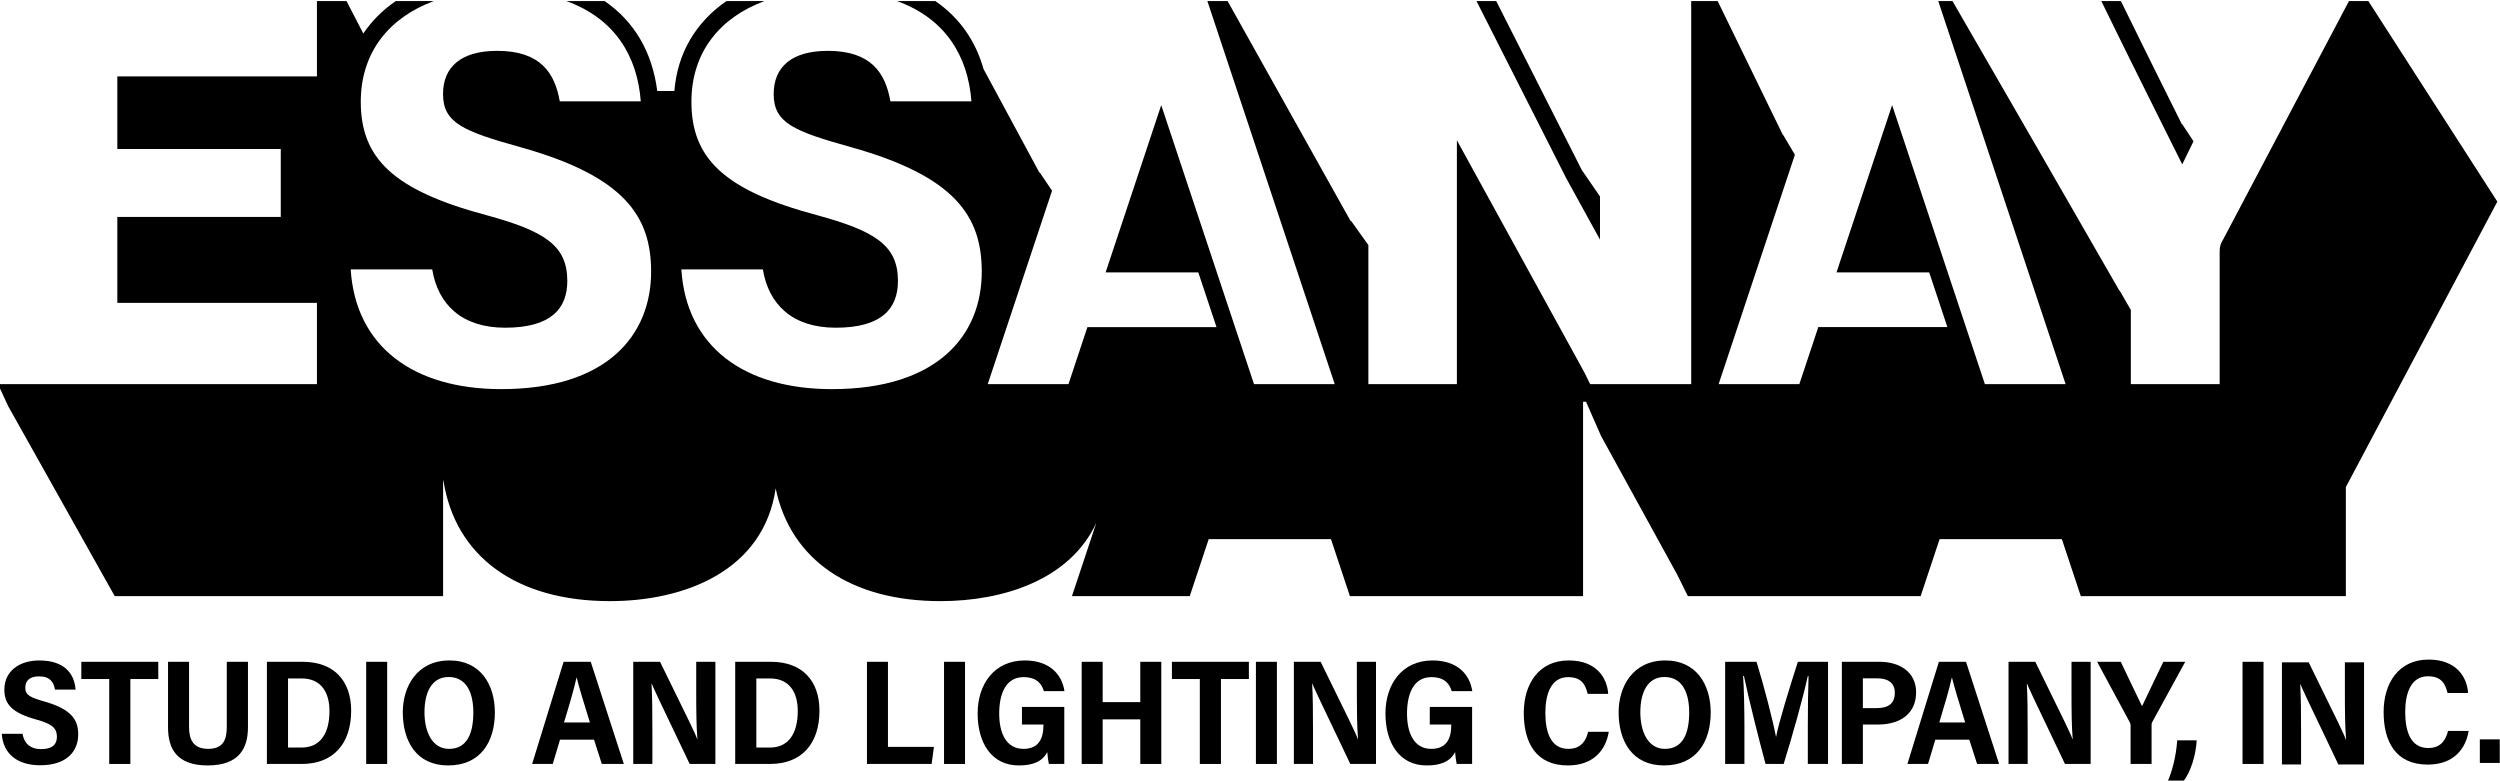
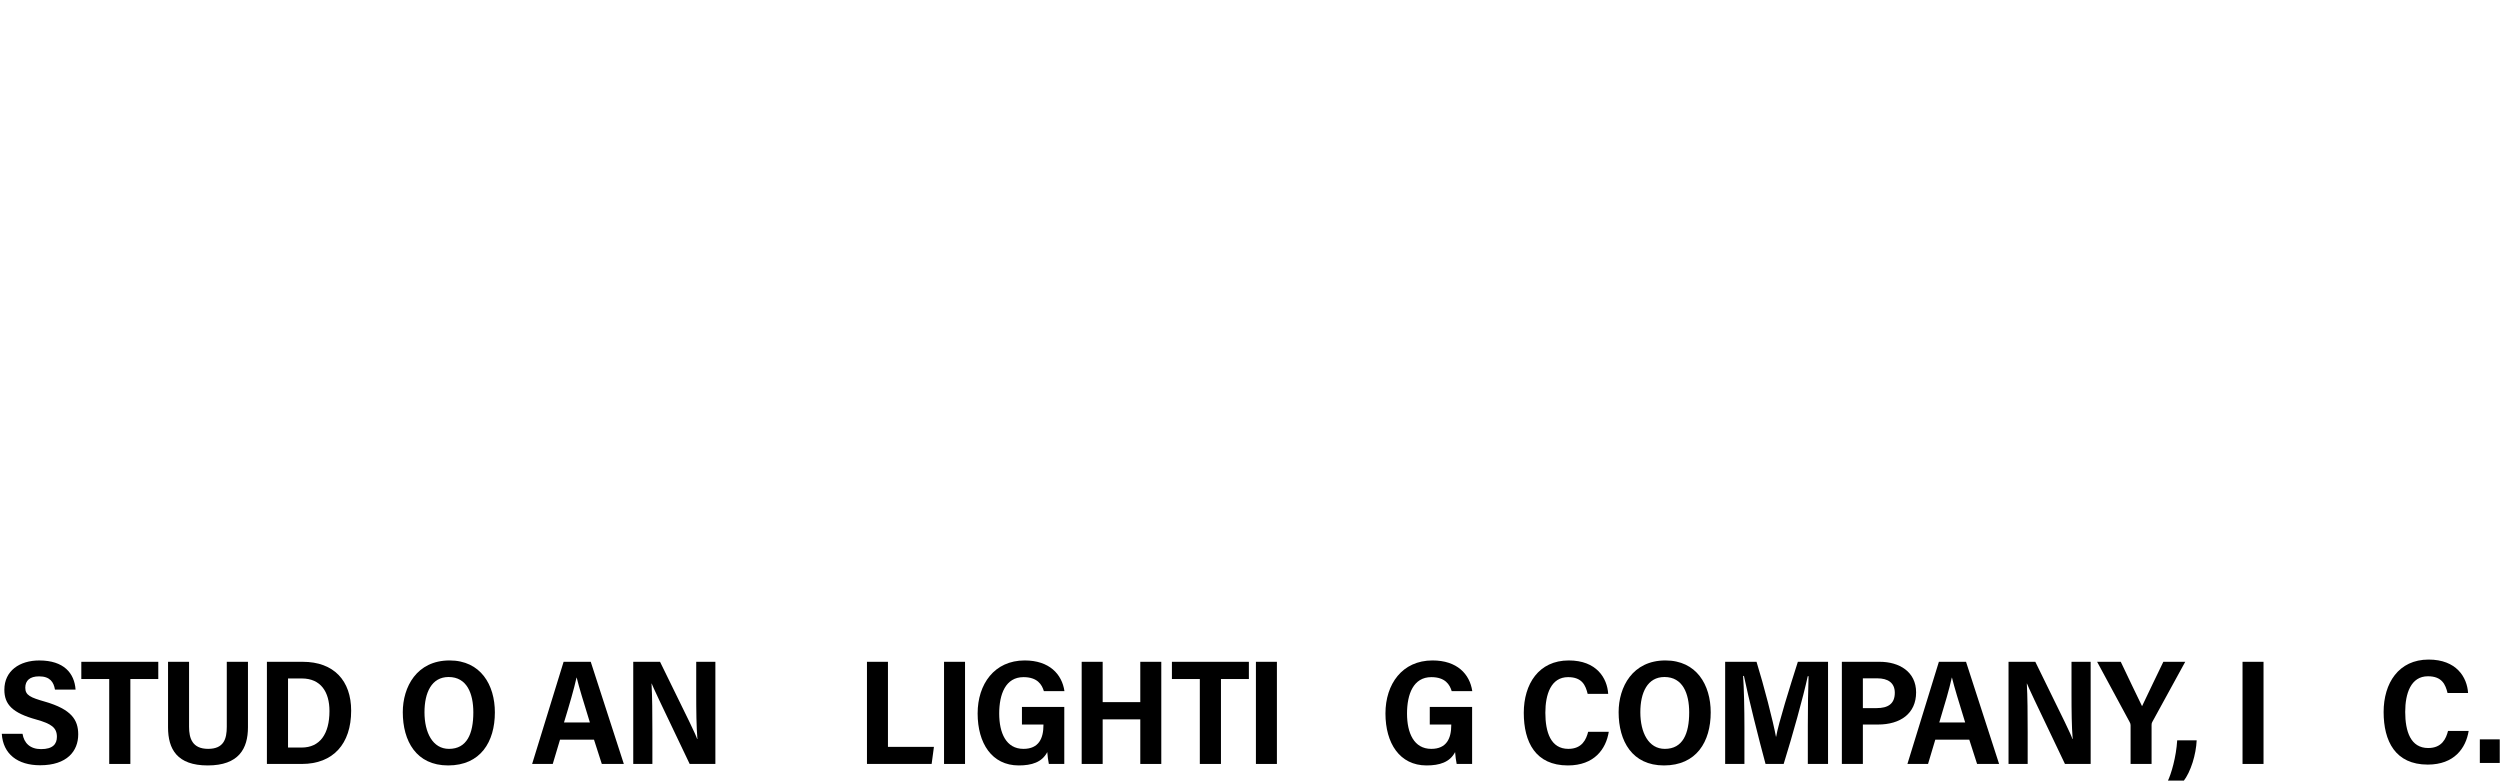
<svg xmlns="http://www.w3.org/2000/svg" version="1.0" id="svg2" x="0px" y="0px" width="300px" height="93.671px" viewBox="901.108 235.047 300 93.671" xml:space="preserve">
  <g id="g10" transform="matrix(1.333,0,0,-1.333,0,718.667)">
    <g id="g12" transform="scale(0.1)">
      <path id="path14" d="M6780.279,2967.482c1.333-8.35,6.819-13.799,16.699-13.799c10.554,0,14.246,4.556,14.246,11.052 c0,8.357-5.098,11.785-18.494,15.564c-21.475,5.911-28.806,13.55-28.806,26.836c0,17.051,13.755,26.36,31.406,26.36 c22.236,0,31.648-11.47,32.71-26.257h-18.552c-1.143,6.79-4.468,11.946-14.326,11.946c-8.313,0-12.4-3.823-12.4-10.21 c0-6.863,4.644-8.811,17.783-12.59c23.657-6.863,29.868-16.252,29.868-29.436c0-14.993-10.034-27.795-34.299-27.795 c-20.237,0-33.376,10.115-34.504,28.33H6780.279" />
      <path id="path16" d="M6858.326,3016.781h-25.122v15.505h69.287v-15.505h-25.137v-76.45h-19.028V3016.781" />
      <path id="path18" d="M6930.199,3032.287v-58.491c0-10.378,2.886-19.878,17.183-19.878c14.18,0,16.772,9.082,16.772,19.9v58.469 h19.065v-58.894c0-19.255-8.24-34.402-36.226-34.402c-27.532,0-35.72,14.648-35.72,34.277v59.019H6930.199" />
      <path id="path20" d="M7019.291,2955.097h12.261c16.399,0,25.042,12.188,25.042,32.871c0,17.087-7.742,29.319-24.91,29.319h-12.393 V2955.097L7019.291,2955.097z M7000.277,3032.287h32.212c28.162,0,43.638-17.095,43.638-44.033 c0-29.89-16.267-47.922-44.37-47.922h-31.479V3032.287" />
-       <path id="path22" d="M7108.543,3032.287v-91.956h-18.896v91.956H7108.543" />
      <path id="path24" d="M7142.132,2986.877c0-18.347,7.383-32.974,22.053-32.974c16.113,0,21.921,13.594,21.921,32.827 c0,16.934-5.735,31.868-22.251,31.868C7148.548,3018.598,7142.132,3004.565,7142.132,2986.877z M7205.494,2986.745 c0-26.47-12.883-47.754-42.092-47.754c-28.579,0-40.803,21.819-40.803,47.959c0,22.646,12.495,46.56,42.107,46.56 C7192.728,3033.51,7205.494,3011.486,7205.494,2986.745" />
      <path id="path26" d="M7291.026,2977.685c-5.764,18.633-9.778,31.794-11.873,40.378H7279c-2.241-10.225-6.445-24.573-11.279-40.378 H7291.026z M7264.139,2962.172l-6.533-21.841h-18.567c1.216,3.582,26.975,87.891,28.337,91.956h24.426l29.788-91.956h-19.827 l-7.024,21.841H7264.139" />
      <path id="path28" d="M7330.064,2940.331v91.956h24.119c27.51-56.03,31.963-65.105,33.384-69.478h0.256 c-0.938,10.928-1.069,25.942-1.069,40.972v28.506h17.241v-91.956h-23.137c-29.531,61.633-32.834,68.95-34.197,72.4h-0.139 c0.681-11.624,0.769-27.51,0.769-43.931v-28.469H7330.064" />
-       <path id="path30" d="M7440.865,2955.097h12.261c16.399,0,25.042,12.188,25.042,32.871c0,17.087-7.749,29.319-24.902,29.319h-12.4 V2955.097z M7421.852,3032.287h32.205c28.169,0,43.645-17.095,43.645-44.033c0-29.89-16.267-47.922-44.37-47.922h-31.479V3032.287 " />
      <path id="path32" d="M7540.46,3032.287h18.896v-76.589h41.389l-2.065-15.366h-58.22V3032.287" />
      <path id="path34" d="M7628.746,3032.287v-91.956h-18.896v91.956H7628.746" />
      <path id="path36" d="M7718.094,2940.331H7704.2c-0.652,3.003-1.157,7.236-1.414,10.679c-4.761-9.185-14.062-12.019-25.679-12.019 c-24.243,0-37.017,20.017-37.017,46.794c0,26.404,15.059,47.725,42.371,47.725c22.068,0,33.508-12.231,35.779-27.605h-18.53 c-1.729,5.801-5.764,12.576-18.333,12.576c-16.135,0-21.87-15.286-21.87-32.805c0-17.461,6.182-31.772,21.833-31.772 c13.953,0,17.996,9.661,17.996,21.467v0.432h-19.365v15.879h38.123C7718.094,2957.77,7718.094,2943.29,7718.094,2940.331" />
      <path id="path38" d="M7733.753,3032.287h18.896v-36.306h33.867v36.306h18.904v-91.956h-18.904v40.137h-33.867v-40.137h-18.896 V3032.287" />
      <path id="path40" d="M7840.108,3016.781h-25.122v15.505h69.287v-15.505h-25.137v-76.45h-19.028V3016.781" />
      <path id="path42" d="M7909.498,3032.287v-91.956h-18.889v91.956H7909.498" />
-       <path id="path44" d="M7924.769,2940.331v91.956h24.119c27.51-56.03,31.97-65.105,33.391-69.478h0.249 c-0.923,10.928-1.062,25.942-1.062,40.972v28.506h17.241v-91.956h-23.137c-29.531,61.633-32.834,68.95-34.197,72.4h-0.139 c0.681-11.624,0.769-27.51,0.769-43.931v-28.469H7924.769" />
      <path id="path46" d="M8085.228,2940.331h-13.901c-0.637,3.003-1.157,7.236-1.406,10.679c-4.768-9.185-14.07-12.019-25.679-12.019 c-24.25,0-37.024,20.017-37.024,46.794c0,26.404,15.059,47.725,42.385,47.725c22.061,0,33.501-12.231,35.771-27.605h-18.53 c-1.736,5.801-5.771,12.576-18.333,12.576c-16.135,0-21.877-15.286-21.877-32.805c0-17.461,6.196-31.772,21.841-31.772 c13.953,0,17.988,9.661,17.988,21.467v0.432h-19.351v15.879h38.115C8085.228,2957.77,8085.228,2943.29,8085.228,2940.331" />
      <path id="path48" d="M8208.253,2969.269c-2.49-15.527-13.008-30.278-36.797-30.278c-29.194,0-39.712,21.086-39.712,47.329 c0,25.95,13.44,47.19,40.496,47.19c25.027,0,34.607-15.85,35.493-30.11h-18.471c-1.86,7.581-4.922,15.081-17.644,15.081 c-15.417,0-20.457-15.535-20.457-32.058c0-17.498,4.849-32.52,20.691-32.52c12.378,0,16.091,8.511,17.842,15.366H8208.253" />
      <path id="path50" d="M8236.671,2986.877c0-18.347,7.376-32.974,22.054-32.974c16.105,0,21.921,13.594,21.921,32.827 c0,16.934-5.735,31.868-22.251,31.868C8243.08,3018.598,8236.671,3004.565,8236.671,2986.877z M8300.025,2986.745 c0-26.47-12.891-47.754-42.092-47.754c-28.58,0-40.804,21.819-40.804,47.959c0,22.646,12.503,46.56,42.114,46.56 C8287.267,3033.51,8300.025,3011.486,8300.025,2986.745" />
      <path id="path52" d="M8387.447,2974.653c0,15.637,0.256,34.336,0.666,44.678h-0.732c-4.123-19.05-13.607-52.969-21.68-78.999 h-16.318c-5.969,21.943-15.637,60.549-19.453,79.248h-0.746c0.798-10.737,1.186-30.645,1.186-46.494v-32.754h-17.344v91.956 h28.242c6.644-21.482,14.928-53.533,17.506-67.485h0.139c2.014,11.924,12.605,45.754,19.562,67.485h27.166v-91.956h-18.193 V2974.653" />
      <path id="path54" d="M8437.003,2990.605h12.422c10.071,0,16.325,3.713,16.325,13.813c0,9.192-6.475,12.986-15.739,12.986h-13.008 V2990.605z M8418.084,3032.287h34.139c17.432,0,32.703-8.877,32.703-27.495c0-19.116-14.18-28.975-34.307-28.975h-13.616v-35.486 h-18.919V3032.287" />
      <path id="path56" d="M8529.09,2977.685c-5.764,18.633-9.777,31.794-11.879,40.378h-0.14c-2.256-10.225-6.452-24.573-11.286-40.378 H8529.09z M8502.195,2962.172l-6.525-21.841h-18.56c1.208,3.582,26.96,87.891,28.323,91.956h24.434l29.779-91.956h-19.818 l-7.024,21.841H8502.195" />
      <path id="path58" d="M8568.129,2940.331v91.956h24.111c27.51-56.03,31.97-65.105,33.391-69.478h0.249 c-0.931,10.928-1.062,25.942-1.062,40.972v28.506h17.237v-91.956h-23.134c-29.523,61.633-32.834,68.95-34.197,72.4h-0.139 c0.682-11.624,0.77-27.51,0.77-43.931v-28.469H8568.129" />
      <path id="path60" d="M8678.003,2940.331v34.658c0,1.04-0.176,1.992-0.791,2.974l-29.326,54.324h21.284 c6.504-13.85,15.029-31.392,19.16-39.961c6.064,13.081,13.125,27.195,19.16,39.961h19.702l-29.531-53.936 c-0.527-0.872-0.762-1.545-0.762-2.82v-35.2H8678.003" />
      <path id="path62" d="M8711.328,2924.614c3.296,6.694,7.72,21.848,8.643,37.002h17.534c-0.557-12.642-5.215-28.286-12.012-37.002 H8711.328" />
      <path id="path64" d="M8797.681,3032.287v-91.956h-18.896v91.956H8797.681" />
      <g id="g66" transform="scale(1.003)">
-         <path id="path68" d="M8787.885,2931.069v91.666h24.035c27.423-55.854,31.877-64.9,33.293-69.259h0.248 c-0.935,10.893-1.065,25.861-1.065,40.843v28.416h17.187v-91.666h-23.057c-29.453,61.439-32.738,68.733-34.097,72.172h-0.132 c0.672-11.587,0.774-27.423,0.774-43.792v-28.38H8787.885" />
-       </g>
+         </g>
      <g id="g70" transform="scale(1.046)">
        <path id="path72" d="M8587.325,2839.422c-2.396-14.848-12.425-28.954-35.188-28.954c-27.932,0-37.989,20.164-37.989,45.26 c0,24.815,12.873,45.126,38.731,45.126c23.926,0,33.101-15.156,33.955-28.793h-17.663c-1.793,7.249-4.735,14.421-16.895,14.421 c-14.736,0-19.555-14.855-19.555-30.656c0-16.732,4.637-31.097,19.793-31.097c11.837,0,15.381,8.139,17.048,14.694H8587.325" />
      </g>
      <g id="g74" transform="scale(1.059)">
        <path id="path76" d="M8491.413,2777.368v20.056h16.922v-20.056H8491.413" />
      </g>
      <g id="g78" transform="scale(1.059)">
-         <path id="path80" d="M8396.665,3425.002h-16.501l-107.074-202.875c-1.965-3.147-2.85-5.554-2.85-10.146v-112.607H8253.6h-53.475 h-5.381v63.04l-9.571,16.605v-0.457l-69.738,121.21l-72.287,125.229h-12.117l108.263-325.628h-68.621l-78.864,237.192 l-47.278-142.18h78.808l15.451-46.517h-109.73l-16.121-48.495h-68.614l64.831,195.025l-10.083,17.007l-0.09-0.297 l-55.459,113.893h-22.498v-325.628h-14.441h-63.088h-8.369c-1.694,3.423-3.299,6.667-4.938,10l-108.354,197.287v-207.287h-11.308 h-51.787h-12.152v118.229l-14.952,20.886v-0.719l-104.709,187.231h-17.2L7518,3099.374h-68.621l-78.871,237.192l-47.271-142.18 h78.794l15.464-46.517h-109.729l-16.121-48.495h-68.621l54.671,164.429l-10.554,15.658l-0.131-0.394l-47.562,88.193 c-6.888,24.517-20.859,43.938-40.922,57.742h-32.533c41.24-14.946,60.301-46.946,63.143-85.213h-68.856 c-4.26,24.372-16.598,42.914-53.184,42.914c-30.846,0-46.04-13.749-46.04-36.703c0-24.642,17.249-31.641,66.007-45.238 c87.819-24.649,110.877-58.371,110.877-105.76c0-53.869-37.25-99.861-127.331-99.861c-75.087,0-123.859,36.344-128.05,101.79 h69.299c4.938-30.002,25.299-49.581,61.968-49.581c39.2,0,52.866,16.356,52.866,39.719c0,30.016-18.902,42.34-68.614,55.909 c-79.721,21.219-106.95,48.689-106.95,96.423c0,42.7,24.835,71.83,62.044,85.6h-32.27c-25.728-17.65-41.731-44.083-44.263-76.457 h-14.559c-4.274,33.446-19.759,59.305-44.685,76.457h-32.478c41.24-14.946,60.301-46.946,63.15-85.213h-68.856 c-4.26,24.372-16.605,42.914-53.191,42.914c-30.838,0-46.047-13.749-46.047-36.703c0-24.642,17.255-31.641,66.007-45.238 c87.827-24.649,110.885-58.371,110.885-105.76c0-53.869-37.257-99.854-127.332-99.854c-75.087,0-123.852,36.337-128.057,101.783 h69.306c4.938-30.002,25.299-49.581,61.968-49.581c39.2,0,52.866,16.356,52.866,39.719c0,30.016-18.902,42.34-68.614,55.909 c-79.714,21.219-106.95,48.689-106.95,96.423c0,42.7,24.836,71.83,62.044,85.6h-32.305 c-11.107-7.628-20.416-16.875-27.588-27.553l-0.083,0.131l-14.185,27.422h-25.161v-64.036h-169.678v-61.712h138.936v-57.708 h-138.936v-73.089h169.678v-69.084h-259.628h-10.381h-1.1l8.61-18.632l90.621-161.579h279.131v98.215 c0.097,0.007,0.187,0.014,0.284,0.014c10.049-64.444,61.981-102.461,141.523-102.461c63.357,0,130.671,25.631,140.907,95.822 c12.525-60.356,63.434-95.822,140.167-95.822c53.613,0,110.09,18.334,132.387,66.505l-20.706-62.272h100.137l16.128,48.488 h103.914l16.121-48.488h93.048h7.082h98.056v125.955v10.243v29.054h2.517l12.747-29.054l64.741-117.87l9.088-18.327h97.73h12.366 h87.757l16.142,48.488h103.906l16.121-48.488h125.268h14.205h85.828v92.73l128.776,242.635L8396.665,3425.002z M7743.498,3222.189v36.724l-14.959,21.744v-0.207l-0.553,1.01c-16.93,33.598-40.313,79.673-72.702,143.542h-16.764 c34.179-67.383,58.585-115.512,76.104-150.265L7743.498,3222.189z M8238.44,3286.183c-14.842,29.822-44.94,89.86-68.787,138.819 h16.64c16.807-34.4,36.227-73.4,50.833-102.703l0,0l0,0c0.374-0.74,0.774-1.542,1.134-2.269c0.056,0.104,0.111,0.214,0.166,0.318 l9.586-14.517C8244.803,3299.261,8241.524,3292.636,8238.44,3286.183" />
-       </g>
+         </g>
    </g>
  </g>
</svg>